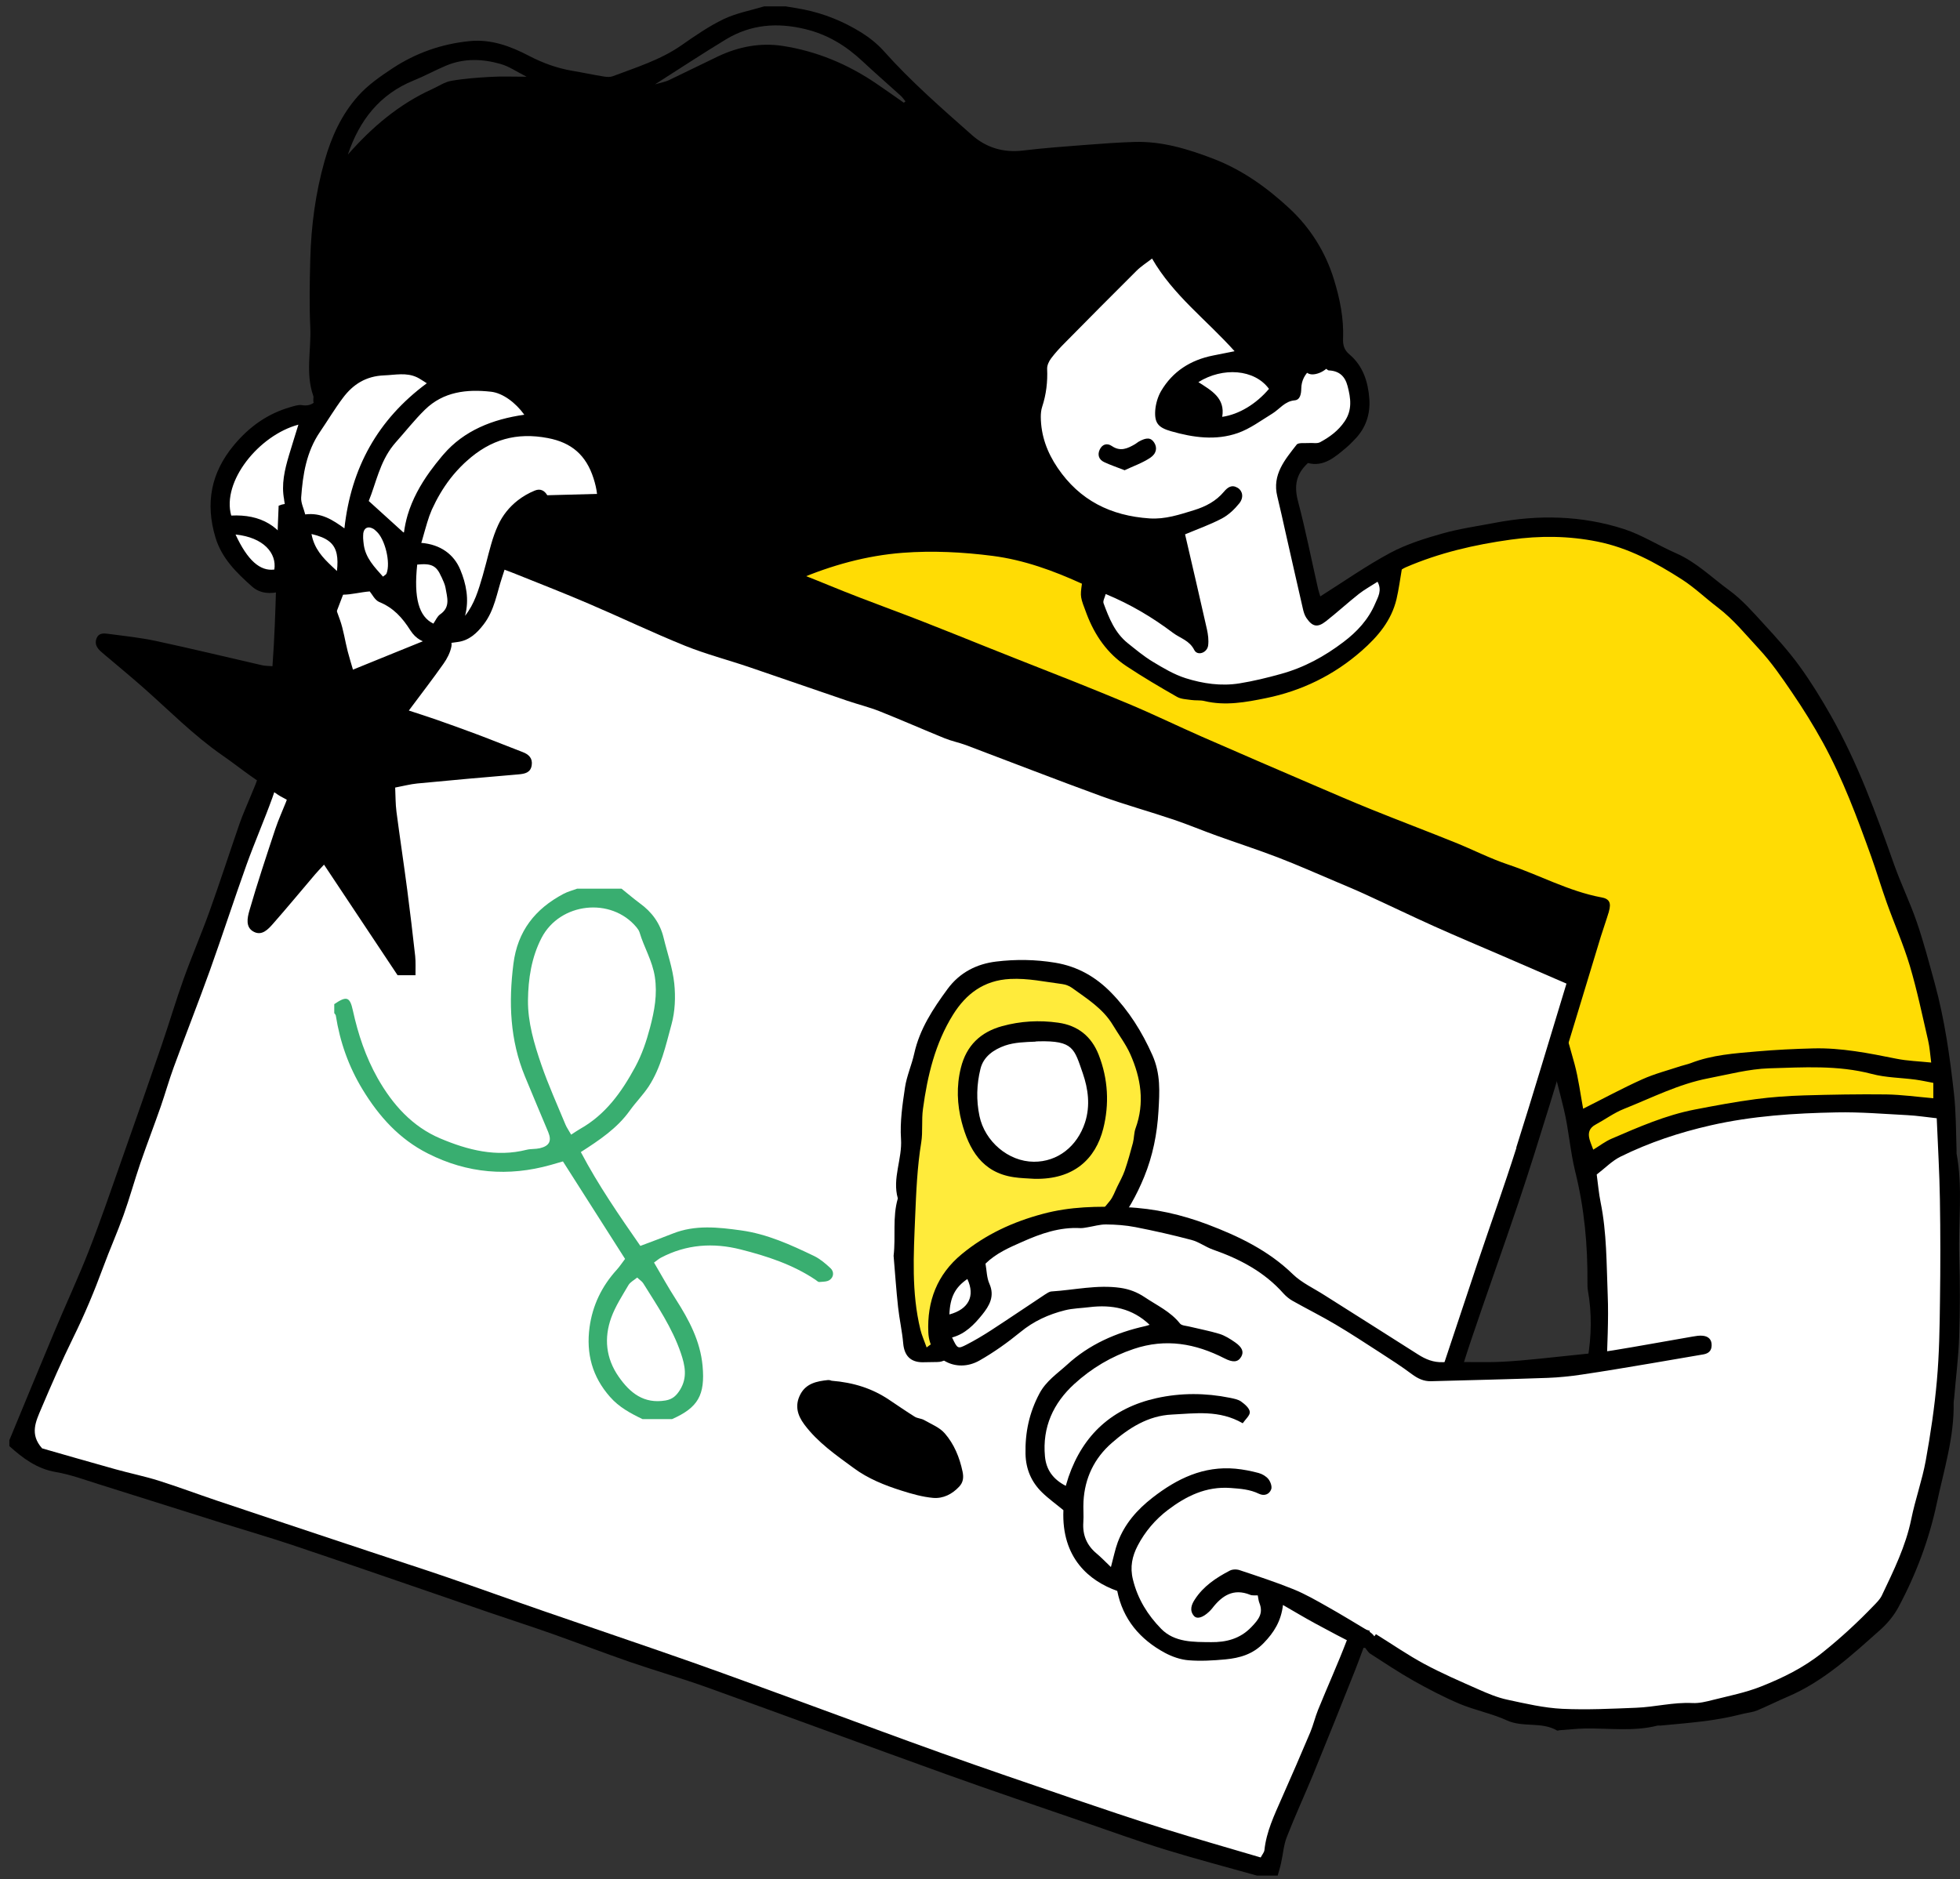
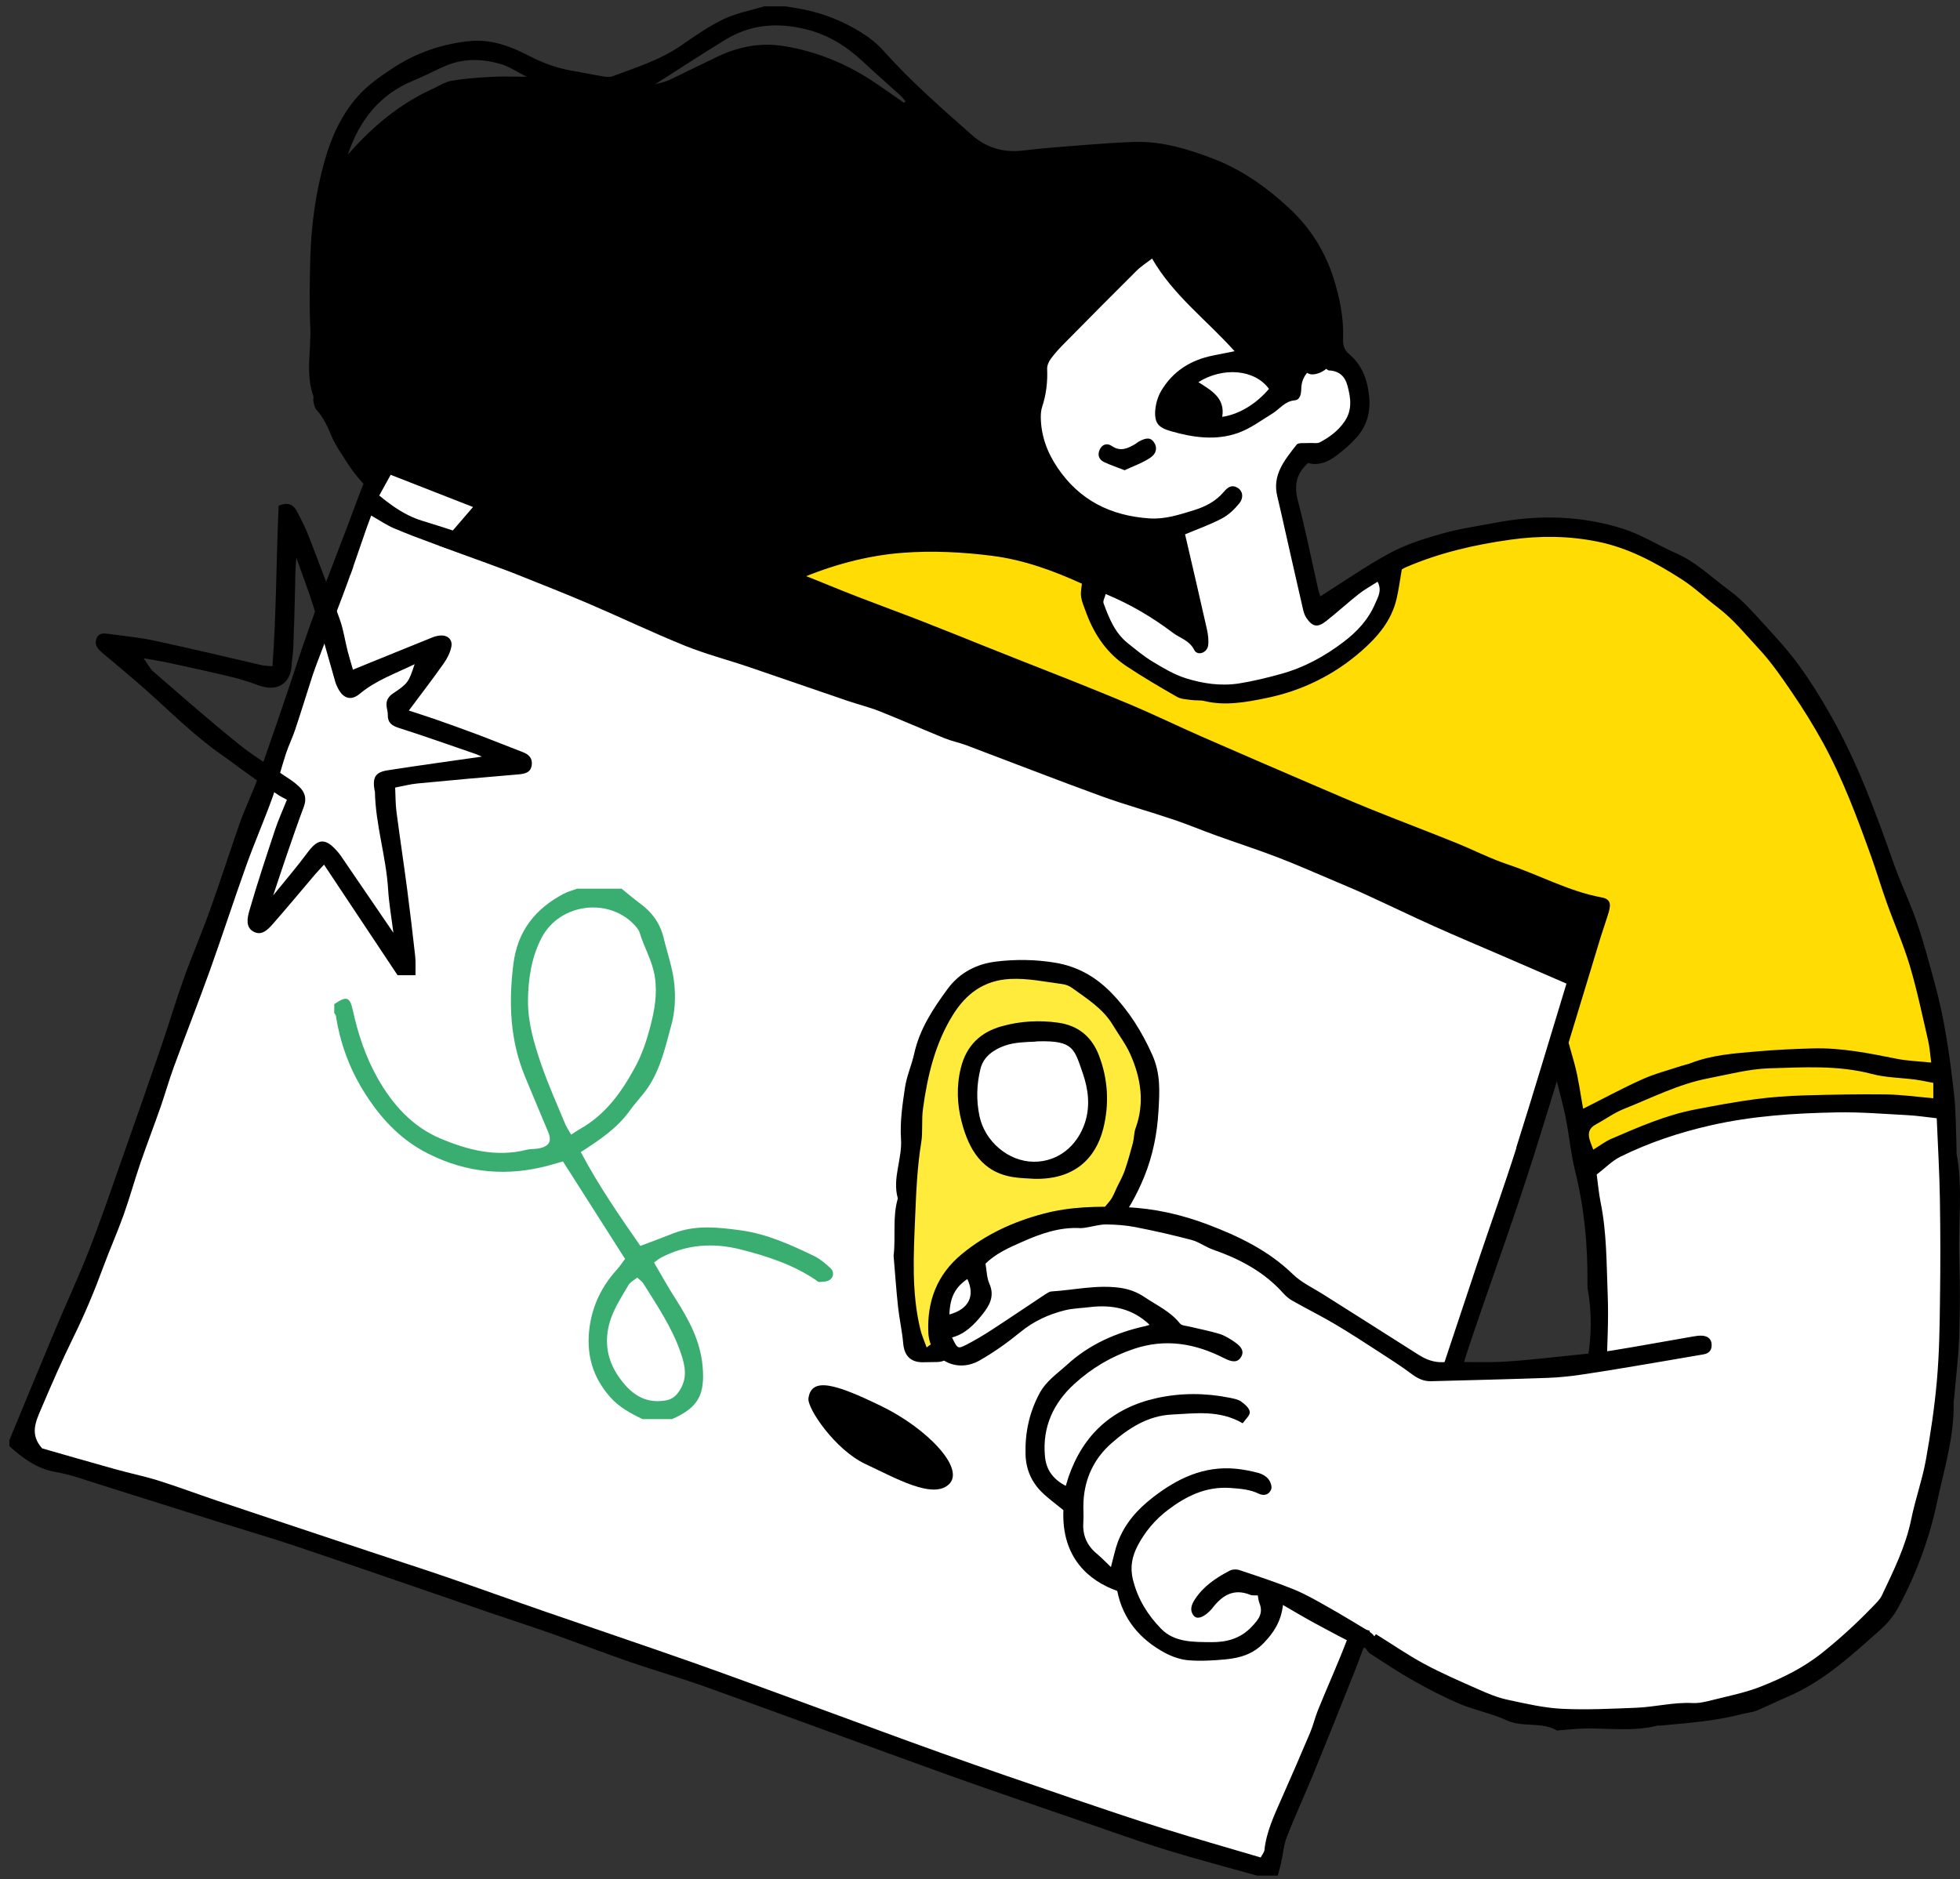
<svg xmlns="http://www.w3.org/2000/svg" width="195" height="187" viewBox="0 0 195 187" fill="none">
  <rect x="0" y="0" width="195" height="187" fill="#333333" stroke="none" />
  <g id="Group 2608538">
    <path id="Vector" d="M103.775 22.909C98.411 30.854 100.595 45.951 100.595 45.951L108.743 54.69C108.743 54.69 105.369 64.625 117.085 68.395C128.808 72.166 136.155 63.63 137.15 61.639C138.145 59.649 138.339 55.677 138.339 55.677L129.973 61.453C129.973 61.453 127.417 50.312 128.209 48.128L129.002 45.943C129.002 45.943 133.177 45.345 133.97 43.557C134.763 41.769 136.947 41.372 134.965 37.594C132.975 33.815 126.818 25.474 126.818 25.474L103.775 22.893V22.909Z" fill="white" />
    <path id="Vector_2" d="M131.786 159.183C131.786 159.183 141.123 167.331 149.068 170.106C157.013 172.889 172.111 171.295 175.485 169.313C178.859 167.323 186.407 163.552 188.398 158.787C190.388 154.021 193.56 148.261 194.158 136.141C194.757 124.021 193.365 110.315 193.365 110.315C193.365 110.315 183.632 107.532 174.093 110.113C164.554 112.694 158 115.873 158 115.873C158 115.873 157.75 120.25 158.793 128.39C159.845 136.529 158.996 136.141 158.996 136.141L144.497 143.689L131.786 159.183Z" fill="white" />
    <path id="Vector_3" d="M137.87 56.6C151.422 49.593 163.55 51.115 174.1 62.045C184.311 72.693 193.365 97.888 193.365 110.307C176.01 108.851 163.954 110.922 157.409 116.658L154.577 105.048L160.063 90.679L77.925 57.611C84.729 52.87 96.679 51.584 108.969 57.911C108.646 65.273 115.798 68.558 124.706 69.238C134.925 65.872 139.31 61.657 137.878 56.592L137.87 56.6Z" fill="#FFDC04" />
    <path id="Vector_4" d="M78.119 0.627C78.734 0.732 79.357 0.821 79.963 0.943C82.002 1.355 83.912 2.132 85.676 3.224C86.493 3.734 87.278 4.357 87.917 5.069C90.619 8.103 93.677 10.765 96.712 13.451C98.103 14.681 99.827 15.215 101.76 14.98C103.848 14.729 105.951 14.576 108.055 14.414C109.665 14.292 111.275 14.171 112.893 14.123C115.628 14.05 118.16 14.818 120.717 15.797C123.638 16.922 126.097 18.702 128.306 20.757C130.337 22.65 131.866 25.045 132.708 27.788C133.306 29.722 133.703 31.68 133.622 33.71C133.598 34.333 133.727 34.819 134.245 35.256C135.612 36.405 136.114 38.007 136.235 39.698C136.34 41.211 135.887 42.594 134.795 43.711C134.52 43.994 134.253 44.277 133.954 44.528C132.821 45.483 131.696 46.486 130.127 46.073C128.897 47.206 128.751 48.403 129.14 49.884C129.9 52.764 130.475 55.693 131.138 58.606C131.203 58.881 131.3 59.156 131.356 59.342C133.679 57.878 135.92 56.3 138.315 55.013C139.933 54.148 141.745 53.581 143.525 53.08C145.216 52.602 146.972 52.36 148.695 52.028C153.032 51.195 157.36 51.284 161.568 52.643C163.364 53.225 164.998 54.285 166.746 55.046C168.76 55.928 170.306 57.473 172.037 58.735C173.332 59.674 174.416 60.928 175.508 62.117C176.73 63.444 177.952 64.795 179.012 66.252C180.16 67.829 181.188 69.504 182.151 71.203C184.821 75.904 186.657 80.969 188.453 86.05C189.141 87.984 190.047 89.836 190.711 91.778C191.39 93.76 191.924 95.799 192.483 97.83C193.47 101.431 193.988 105.104 194.4 108.809C194.611 110.711 194.594 112.596 194.659 114.489C194.659 114.586 194.651 114.691 194.659 114.78C195.298 118.187 194.821 121.617 194.926 125.04C195.007 127.685 195.007 130.339 194.918 132.993C194.853 135.04 194.586 137.087 194.416 139.134C194.4 139.279 194.368 139.425 194.368 139.571C194.433 143.033 193.381 146.327 192.677 149.644C191.916 153.212 190.614 156.683 188.866 159.935C188.429 160.744 187.814 161.497 187.135 162.112C184.278 164.652 181.479 167.274 177.895 168.811C176.867 169.248 175.872 169.749 174.837 170.186C174.44 170.356 173.987 170.397 173.566 170.494C172.903 170.648 172.247 170.817 171.584 170.939C170.775 171.084 169.958 171.222 169.132 171.311C167.822 171.465 166.511 171.578 165.209 171.699C165.111 171.707 165.006 171.683 164.917 171.699C162.522 172.314 160.095 171.95 157.676 171.991C156.851 172.007 156.017 172.104 155.192 172.16C155.095 172.16 154.974 172.225 154.901 172.185C153.355 171.287 151.527 171.918 149.917 171.182C148.412 170.494 146.753 170.178 145.224 169.539C143.655 168.876 142.125 168.075 140.637 167.241C139.156 166.408 137.74 165.453 136.3 164.531C136.146 164.434 136.049 164.24 135.847 164.005C136.195 163.544 136.535 163.083 136.891 162.605C138.525 163.617 140.054 164.676 141.672 165.55C143.428 166.497 145.265 167.29 147.093 168.099C148.024 168.511 148.978 168.916 149.973 169.126C151.778 169.515 153.606 169.944 155.443 170.033C157.878 170.146 160.33 170.024 162.773 169.927C164.658 169.855 166.487 169.361 168.38 169.458C169.052 169.491 169.739 169.321 170.403 169.151C172.013 168.746 173.663 168.423 175.192 167.816C177.361 166.958 179.432 165.947 181.309 164.442C183.122 162.994 184.796 161.448 186.39 159.79C186.698 159.474 187.029 159.15 187.216 158.77C188.389 156.302 189.602 153.859 190.153 151.149C190.549 149.191 191.237 147.289 191.593 145.331C192.07 142.694 192.466 140.032 192.701 137.362C192.936 134.732 192.976 132.079 193.008 129.433C193.057 126.059 193.057 122.685 193 119.311C192.96 116.69 192.798 114.06 192.685 111.269C191.69 111.164 190.735 111.01 189.78 110.961C187.434 110.84 185.079 110.638 182.725 110.686C178.526 110.767 174.343 111.034 170.209 111.973C167.077 112.685 164.084 113.68 161.228 115.088C160.378 115.509 159.691 116.229 158.857 116.868C158.987 117.806 159.059 118.729 159.245 119.635C159.86 122.661 159.828 125.735 159.949 128.794C160.055 131.367 159.893 133.947 159.828 136.52C159.812 137.103 159.294 137.637 158.833 137.58C158.258 137.516 157.992 137.103 157.951 136.569C157.919 136.132 157.878 135.679 157.951 135.25C158.339 132.96 158.388 130.671 157.975 128.373C157.935 128.13 157.935 127.879 157.935 127.637C157.967 123.907 157.627 120.226 156.721 116.585C156.22 114.562 156.082 112.442 155.597 110.411C154.787 107.037 153.817 103.696 152.935 100.338C152.797 99.82 152.66 99.295 152.652 98.761C152.635 98.154 153.04 97.693 153.606 97.628C154.189 97.563 154.367 98.073 154.512 98.583C155.216 101.018 156.001 103.437 156.656 105.889C157.045 107.337 157.231 108.834 157.506 110.322C159.521 109.311 161.414 108.283 163.372 107.402C164.61 106.843 165.937 106.504 167.231 106.075C167.555 105.97 167.895 105.905 168.218 105.783C170.338 104.958 172.587 104.812 174.812 104.618C176.665 104.456 178.526 104.367 180.387 104.319C183.194 104.246 185.929 104.796 188.672 105.346C189.756 105.565 190.873 105.597 192.135 105.727C192.03 104.942 191.989 104.222 191.827 103.526C191.253 101.05 190.735 98.55 190.015 96.123C189.376 93.979 188.462 91.924 187.709 89.812C187.167 88.291 186.706 86.746 186.164 85.225C184.772 81.357 183.34 77.498 181.358 73.881C180.419 72.174 179.384 70.507 178.283 68.897C177.272 67.409 176.236 65.904 175.014 64.585C173.696 63.169 172.482 61.648 170.896 60.442C169.699 59.536 168.598 58.468 167.328 57.651C164.715 55.976 162.005 54.504 158.922 53.889C156.066 53.314 153.202 53.29 150.305 53.695C146.697 54.196 143.193 55.005 139.844 56.454C139.706 56.51 139.585 56.591 139.463 56.664C139.294 57.651 139.164 58.646 138.938 59.617C138.428 61.753 137.093 63.331 135.475 64.755C132.716 67.182 129.504 68.744 125.96 69.464C123.986 69.868 121.906 70.257 119.835 69.755C119.414 69.65 118.953 69.715 118.516 69.65C118.031 69.577 117.497 69.569 117.092 69.334C115.393 68.363 113.702 67.368 112.068 66.284C110.175 65.03 108.929 63.234 108.12 61.114C107.472 59.399 107.456 59.407 107.642 58.08C104.81 56.785 101.849 55.709 98.758 55.313C95.805 54.932 92.772 54.779 89.81 55.005C86.21 55.28 82.731 56.243 79.349 57.683C74.591 59.706 70.692 62.789 67.14 66.413C66.46 67.101 65.966 67.975 65.408 68.776C65.02 69.334 64.567 69.512 64.065 69.253C63.572 68.995 63.458 68.525 63.847 67.87C64.745 66.357 65.691 64.9 67.107 63.768C68.394 62.74 69.518 61.51 70.789 60.305C69.761 59.714 68.685 59.099 67.609 58.484C66.889 58.08 66.193 57.627 65.449 57.279C64.097 56.664 62.738 57.174 61.411 57.408C58.604 57.902 55.837 58.072 52.981 57.675C51.589 57.481 50.359 56.907 49.032 56.64C46.67 56.154 44.696 54.86 42.673 53.695C41.872 53.233 41.152 52.619 40.448 52.02C38.288 50.175 36.022 48.419 34.485 45.96C33.967 45.127 33.377 44.325 32.996 43.427C32.592 42.473 32.203 41.55 31.483 40.774C31.305 40.579 31.249 40.248 31.184 39.973C31.135 39.786 31.225 39.56 31.168 39.39C30.375 37.141 30.974 34.827 30.869 32.553C30.763 30.304 30.812 28.039 30.869 25.781C30.957 22.472 31.386 19.228 32.292 16.016C32.972 13.605 33.983 11.396 35.626 9.551C36.589 8.467 37.835 7.601 39.048 6.8C41.37 5.271 43.943 4.365 46.727 4.09C48.879 3.879 50.796 4.6 52.641 5.562C54.008 6.274 55.416 6.784 56.929 7.043C57.989 7.221 59.033 7.448 60.093 7.617C60.376 7.666 60.707 7.682 60.966 7.585C63.297 6.703 65.692 5.967 67.779 4.519C69.138 3.572 70.522 2.609 72.01 1.897C73.264 1.299 74.68 1.04 76.023 0.635H78.087L78.119 0.627ZM114.633 25.717C114.05 26.17 113.516 26.501 113.079 26.938C110.685 29.317 108.306 31.72 105.935 34.123C105.45 34.608 104.98 35.118 104.568 35.668C104.349 35.96 104.163 36.372 104.18 36.712C104.236 37.998 104.09 39.244 103.686 40.474C103.581 40.79 103.548 41.146 103.548 41.486C103.565 43.346 104.171 44.997 105.215 46.542C107.416 49.795 110.515 51.324 114.366 51.583C115.935 51.688 117.359 51.203 118.808 50.758C119.956 50.402 120.976 49.868 121.753 48.945C122.141 48.484 122.546 48.185 123.136 48.541C123.63 48.84 123.767 49.504 123.29 50.094C122.813 50.685 122.214 51.251 121.55 51.599C120.361 52.222 119.075 52.675 117.902 53.169C118.638 56.349 119.374 59.48 120.078 62.619C120.191 63.137 120.264 63.695 120.199 64.213C120.11 64.965 119.131 65.297 118.816 64.674C118.338 63.719 117.416 63.509 116.696 62.967C114.665 61.438 112.505 60.143 110.005 59.107C109.924 59.447 109.705 59.795 109.794 60.03C110.337 61.502 110.919 62.975 112.206 64.002C113.007 64.642 113.808 65.313 114.681 65.839C115.725 66.47 116.809 67.117 117.958 67.481C119.681 68.023 121.478 68.29 123.306 67.999C124.706 67.773 126.065 67.441 127.433 67.061C129.763 66.421 131.785 65.305 133.662 63.881C135.005 62.87 136.146 61.64 136.818 60.054C137.093 59.407 137.522 58.76 137.052 57.886C136.405 58.306 135.758 58.654 135.192 59.099C134.075 59.981 133.031 60.944 131.915 61.818C131.081 62.473 130.572 62.368 129.973 61.486C129.787 61.211 129.69 60.871 129.617 60.539C129.034 58.015 128.468 55.483 127.894 52.958C127.627 51.769 127.368 50.572 127.076 49.382C126.55 47.23 127.837 45.741 129.002 44.245C129.18 44.018 129.803 44.115 130.216 44.083C130.588 44.05 131.033 44.164 131.332 44.002C132.287 43.492 133.145 42.861 133.776 41.931C134.552 40.79 134.391 39.625 134.067 38.403C133.808 37.424 133.225 36.906 132.214 36.858C132.093 36.858 131.971 36.704 131.858 36.607C131.332 36.178 130.847 36.356 130.402 36.736C129.811 37.238 129.48 37.869 129.463 38.662C129.455 39.172 129.366 39.786 128.808 39.835C127.813 39.924 127.311 40.709 126.583 41.154C125.458 41.842 124.374 42.659 123.152 43.088C120.96 43.856 118.711 43.541 116.51 42.91C115.264 42.554 114.851 42.117 114.932 40.855C114.981 40.191 115.183 39.487 115.515 38.913C116.672 36.947 118.452 35.822 120.677 35.377C121.364 35.239 122.052 35.102 122.829 34.948C120.045 31.833 116.728 29.39 114.617 25.725L114.633 25.717ZM158.517 114.392C159.181 113.987 159.731 113.559 160.346 113.3C163.032 112.143 165.718 110.962 168.615 110.403C170.629 110.015 172.644 109.635 174.675 109.368C176.269 109.157 177.887 109.044 179.497 108.995C182.215 108.915 184.934 108.866 187.652 108.898C189.198 108.923 190.743 109.141 192.345 109.279V107.749C191.706 107.628 191.148 107.507 190.573 107.426C189.117 107.232 187.62 107.232 186.22 106.859C182.838 105.969 179.416 106.204 176.01 106.301C173.987 106.366 171.972 106.908 169.958 107.296C167.005 107.863 164.335 109.238 161.568 110.338C160.572 110.735 159.691 111.39 158.744 111.9C158.113 112.24 157.967 112.733 158.145 113.373C158.234 113.688 158.364 113.996 158.509 114.384L158.517 114.392ZM89.931 10.215C89.98 10.174 90.037 10.126 90.085 10.085C89.931 9.907 89.802 9.705 89.632 9.543C88.362 8.394 87.067 7.27 85.813 6.096C84.179 4.567 82.367 3.443 80.133 2.901C77.318 2.213 74.689 2.431 72.221 3.92C69.939 5.303 67.706 6.776 65.165 8.394C65.829 8.2 66.209 8.135 66.541 7.981C68.175 7.205 69.801 6.388 71.436 5.611C73.467 4.648 75.643 4.227 77.852 4.567C81.234 5.085 84.341 6.38 87.181 8.313C88.103 8.936 89.009 9.583 89.923 10.223L89.931 10.215ZM34.607 15.385C37.001 12.658 39.696 10.36 43.021 8.855C43.644 8.572 44.235 8.16 44.882 8.046C46.176 7.82 47.503 7.723 48.814 7.65C49.914 7.585 51.031 7.634 52.39 7.634C51.387 7.124 50.642 6.606 49.825 6.371C48.005 5.846 46.144 5.781 44.356 6.541C43.28 6.994 42.26 7.561 41.176 7.998C37.754 9.381 35.747 11.995 34.607 15.385ZM121.599 41.477C123.274 41.235 124.973 40.199 126.251 38.694C124.803 36.72 121.647 36.51 119.228 38.023C120.515 38.856 121.914 39.6 121.599 41.477Z" fill="black" />
    <path id="Vector_5" d="M157.41 93.63C157.41 93.63 150.257 116.875 144.497 136.139C138.736 155.404 128.801 177.856 128.008 180.639C127.215 183.422 128.008 186.4 125.225 185.801C122.441 185.202 49.147 159.578 41.193 156.997C33.24 154.417 3.255 145.678 2.454 144.287C1.661 142.895 3.45 138.728 4.04 137.134C4.631 135.541 16.16 110.516 20.723 94.625C25.295 78.735 37.609 46.752 37.609 46.752L157.393 93.63H157.41Z" fill="white" />
    <path id="Vector_6" d="M50.934 45.952C50.934 45.952 83.912 59.463 86.89 60.847C89.867 62.23 135.758 81.503 138.938 82.7C142.118 83.889 159.594 89.059 159.197 90.645C158.801 92.231 157.013 97.199 157.013 97.199C157.013 97.199 141.122 89.448 120.062 81.705C99.002 73.954 67.82 63.63 65.829 62.432C63.839 61.235 43.741 54.309 43.741 54.309L50.934 45.943V45.952Z" fill="black" />
    <path id="Vector_7" d="M42.018 51.834C41.516 51.681 41.039 51.486 40.569 51.252C40.408 51.81 40.286 52.376 40.206 52.975C40.812 53.226 41.419 53.453 42.034 53.679C42.204 53.096 42.349 52.53 42.519 51.988C42.358 51.939 42.188 51.883 42.018 51.834ZM34.647 56.284C34.647 56.527 34.809 56.899 34.857 57.223C34.955 56.956 35.052 56.681 35.149 56.414C34.841 56.228 34.647 56.155 34.647 56.284ZM159.294 89.287C156.042 88.672 153.145 87.062 150.046 86.026C148.234 85.419 146.527 84.537 144.755 83.825C141.988 82.709 139.205 81.657 136.438 80.54C134.536 79.772 132.651 78.955 130.766 78.146C127.028 76.536 123.29 74.934 119.568 73.299C117.101 72.215 114.681 71.034 112.198 69.998C108.549 68.469 104.859 67.021 101.17 65.573C97.027 63.946 92.925 62.231 88.75 60.678C86.639 59.885 84.535 59.092 82.456 58.234C75.53 55.386 68.434 53.048 61.314 50.766C60.659 50.556 60.06 50.354 59.454 50.143C58.523 49.828 57.593 49.504 56.662 49.205C56.436 49.132 56.209 49.067 55.983 48.994C54.259 48.468 52.487 48.064 50.764 47.53C49.243 47.061 47.73 46.575 46.209 46.09C45.473 45.855 44.728 45.621 43.992 45.378C42.989 45.054 41.977 44.73 40.966 44.415C40.303 44.205 39.688 44.172 39.138 44.318C38.361 44.512 37.713 45.046 37.26 45.904C36.71 46.939 36.184 47.999 35.78 49.108C35.044 51.122 34.275 53.129 33.506 55.127C33.352 55.54 33.199 55.953 33.037 56.357C32.899 56.721 32.762 57.077 32.624 57.441C32.487 57.789 32.357 58.137 32.228 58.477C31.281 60.985 30.367 63.501 29.534 66.05C28.272 69.909 26.92 73.736 25.593 77.579C25.391 78.178 25.116 78.76 24.881 79.351C24.534 80.209 24.145 81.058 23.838 81.94C22.834 84.845 21.888 87.774 20.852 90.662C20.043 92.911 19.088 95.12 18.279 97.378C17.486 99.578 16.831 101.827 16.07 104.036C14.8 107.742 13.506 111.439 12.203 115.129C11.119 118.211 10.067 121.31 8.878 124.352C7.794 127.136 6.523 129.838 5.374 132.597C3.878 136.157 2.413 139.733 0.933 143.301V143.892C2.276 145.105 3.675 146.149 5.552 146.473C6.993 146.715 8.384 147.233 9.784 147.67C13.943 148.973 18.085 150.291 22.236 151.594C24.526 152.314 26.831 152.978 29.097 153.738C33.919 155.356 38.725 157.023 43.539 158.674C45.246 159.256 46.953 159.863 48.669 160.445C50.756 161.157 52.851 161.837 54.923 162.565C57.504 163.48 60.052 164.467 62.633 165.357C65.214 166.247 67.844 166.999 70.409 167.921C78.321 170.769 86.21 173.69 94.123 176.538C98.637 178.164 103.176 179.693 107.715 181.255C110.442 182.194 113.152 183.181 115.903 184.03C118.929 184.961 122.004 185.77 125.054 186.627H127.117C127.23 186.207 127.368 185.786 127.457 185.357C127.651 184.499 127.708 183.593 128.023 182.792C128.84 180.697 129.779 178.658 130.637 176.587C132.061 173.099 133.468 169.604 134.852 166.109C135.831 163.601 136.656 161.028 137.732 158.568C139.973 153.439 141.47 148.058 143.323 142.791C144.415 139.701 145.289 136.537 146.333 133.43C147.878 128.835 149.521 124.279 151.066 119.692C152.158 116.456 153.169 113.187 154.181 109.918C155.888 104.352 157.563 98.777 159.262 93.203C159.521 92.361 159.828 91.536 160.071 90.686C160.314 89.829 160.12 89.432 159.31 89.287H159.294ZM150.872 114.198C149.658 118.025 148.299 121.804 147.021 125.606C145.556 129.967 144.124 134.344 142.659 138.705C141.235 142.929 139.828 147.152 138.339 151.359C136.939 155.332 135.491 159.28 133.994 163.221C133.104 165.551 132.069 167.832 131.13 170.146C130.839 170.866 130.661 171.643 130.361 172.363C129.431 174.572 128.476 176.765 127.505 178.957C126.777 180.616 125.993 182.25 125.798 184.087C125.774 184.313 125.588 184.516 125.426 184.823C122.166 183.86 118.929 182.938 115.709 181.935C112.724 180.996 109.754 179.993 106.785 178.982C102.432 177.493 98.087 176.012 93.751 174.467C89.462 172.938 85.207 171.344 80.927 169.782C76.881 168.31 72.844 166.805 68.782 165.373C63.928 163.666 59.057 162.031 54.203 160.348C50.926 159.216 47.665 158.034 44.388 156.91C41.888 156.052 39.364 155.251 36.856 154.41C31.759 152.719 26.661 151.02 21.564 149.312C19.622 148.657 17.705 147.937 15.755 147.322C14.355 146.885 12.915 146.594 11.499 146.198C8.999 145.502 6.515 144.782 4.193 144.118C2.923 142.71 3.578 141.408 4.096 140.178C5.107 137.799 6.143 135.421 7.284 133.098C8.409 130.817 9.388 128.479 10.27 126.084C10.909 124.344 11.669 122.645 12.292 120.906C12.899 119.215 13.376 117.467 13.959 115.76C14.614 113.859 15.334 111.99 15.998 110.088C16.443 108.802 16.815 107.475 17.284 106.196C18.457 102.993 19.711 99.813 20.868 96.601C22.122 93.097 23.271 89.554 24.525 86.05C25.334 83.809 26.289 81.617 27.098 79.376C27.608 77.951 27.964 76.471 28.433 75.031C28.708 74.197 29.105 73.396 29.38 72.563C29.979 70.767 30.529 68.963 31.111 67.166C31.281 66.648 31.476 66.155 31.662 65.645C32.479 63.493 33.312 61.333 34.129 59.181C34.275 58.776 34.429 58.38 34.574 57.975L34.655 57.749C34.72 57.579 34.785 57.401 34.841 57.223C34.938 56.956 35.035 56.681 35.133 56.414C35.464 55.459 35.788 54.504 36.12 53.558C36.2 53.331 36.273 53.105 36.354 52.878C36.395 52.765 36.435 52.651 36.475 52.53C36.621 52.15 36.767 51.753 36.929 51.3C37.786 51.786 38.474 52.263 39.227 52.579C39.51 52.7 39.793 52.813 40.076 52.926C40.116 52.943 40.149 52.959 40.189 52.975C40.796 53.226 41.403 53.453 42.018 53.679C42.584 53.889 43.158 54.1 43.725 54.318C45.27 54.893 46.816 55.443 48.361 56.009C48.426 56.033 48.491 56.058 48.555 56.082C48.798 56.171 49.041 56.26 49.283 56.349C49.583 56.462 49.882 56.575 50.181 56.681C50.602 56.834 51.015 56.996 51.419 57.158C53.814 58.121 56.225 59.059 58.596 60.079C61.792 61.446 64.931 62.951 68.151 64.254C70.239 65.095 72.431 65.662 74.567 66.39C77.812 67.49 81.04 68.623 84.284 69.723C85.352 70.087 86.453 70.354 87.496 70.767C89.673 71.632 91.817 72.579 93.985 73.461C94.665 73.736 95.393 73.882 96.081 74.132C100.571 75.823 105.045 77.571 109.552 79.214C111.931 80.079 114.39 80.751 116.801 81.568C118.233 82.053 119.633 82.644 121.057 83.154C123.08 83.882 125.127 84.546 127.133 85.314C129.091 86.067 131.017 86.924 132.95 87.741C133.897 88.146 134.844 88.534 135.774 88.963C138.088 90.023 140.378 91.131 142.7 92.175C144.933 93.178 147.19 94.125 149.44 95.096C151.543 96.01 153.647 96.916 155.848 97.871C154.173 103.357 152.563 108.794 150.847 114.206L150.872 114.198ZM156.414 95.873C155.888 95.703 155.467 95.606 155.079 95.444C153.275 94.691 151.462 93.939 149.682 93.138C148.072 92.426 146.511 91.617 144.909 90.897C141.786 89.497 138.647 88.13 135.507 86.746C133.501 85.864 131.518 84.934 129.488 84.117C127.141 83.186 124.747 82.369 122.376 81.495C121.178 81.058 120.005 80.573 118.8 80.16C117.877 79.845 116.923 79.61 115.992 79.311C113.338 78.445 110.668 77.636 108.055 76.657C103.427 74.933 98.848 73.065 94.228 71.325C89.648 69.602 85.037 67.951 80.433 66.293C77.399 65.2 74.381 64.084 71.299 63.153C68.895 62.433 66.63 61.446 64.341 60.435C60.408 58.703 56.339 57.247 52.382 55.564C51.848 55.338 51.306 55.111 50.772 54.901C50.481 54.779 50.19 54.658 49.89 54.545C49.559 54.407 49.219 54.278 48.887 54.156C46.791 53.355 44.68 52.635 42.528 51.98C42.366 51.931 42.196 51.875 42.026 51.826C41.524 51.672 41.047 51.478 40.578 51.244C39.599 50.75 38.676 50.087 37.73 49.31C38.369 48.161 38.927 47.133 39.574 45.96C40.642 46.276 41.718 46.551 42.762 46.899C43.474 47.142 44.154 47.384 44.825 47.627C45.756 47.967 46.678 48.307 47.617 48.598C48.919 49.011 50.238 49.391 51.549 49.771C51.994 49.901 52.447 50.03 52.892 50.159C53.24 50.257 53.588 50.362 53.936 50.467C53.992 50.483 54.041 50.499 54.097 50.516C56.711 51.292 59.348 52.036 61.937 52.886C66.12 54.261 70.295 55.677 74.438 57.15C77.108 58.096 79.745 59.124 82.383 60.176C85.562 61.438 88.702 62.797 91.882 64.043C94.382 65.022 96.93 65.872 99.438 66.819C101.226 67.49 102.998 68.194 104.754 68.93C107.999 70.306 111.235 71.697 114.463 73.113C117.198 74.311 119.908 75.565 122.643 76.754C125.329 77.927 128.047 79.044 130.742 80.201C132.635 81.01 134.504 81.867 136.405 82.644C138.938 83.688 141.494 84.675 144.043 85.694C147.409 87.037 150.759 88.405 154.132 89.724C155.354 90.201 156.616 90.581 157.935 91.042C157.441 92.588 156.948 94.149 156.406 95.848L156.414 95.873Z" fill="black" />
-     <path id="Vector_8" d="M59.873 49.132L54.461 49.278C54.461 49.278 49.744 50.516 48.749 59.456C48.328 63.267 45.189 64.125 43.012 63.421C40.836 62.717 39.015 59.456 39.015 59.456C39.015 59.456 34.646 55.678 34.646 56.276C34.646 56.875 35.641 58.267 33.457 57.668C31.272 57.069 29.282 56.479 29.282 56.479C29.282 56.479 28.683 60.055 26.102 58.267C23.521 56.479 19.743 52.11 22.13 47.741C24.517 43.372 29.476 41.584 29.476 41.584H31.467C31.467 41.584 33.853 36.219 38.619 36.422C43.384 36.624 43.587 38.808 43.587 38.808C43.587 38.808 48.951 36.422 51.135 38.606C53.32 40.791 52.923 41.389 52.923 41.389C52.923 41.389 57.891 42.182 59.283 45.362C60.675 48.542 59.882 49.132 59.882 49.132H59.873Z" fill="white" />
-     <path id="Vector_9" d="M60.894 46.736C59.931 44.18 58.224 42.278 55.368 41.761C54.688 41.639 54.47 41.243 54.163 40.684C53.273 39.058 52.011 37.828 50.117 37.343C48.184 36.849 46.266 36.841 44.364 37.311C43.078 36.04 43.078 36.056 41.088 35.514C40.667 35.401 40.271 35.199 39.866 35.037H38.685C38.515 35.11 38.353 35.239 38.167 35.264C35.392 35.612 33.361 37.116 31.848 39.374C31.395 40.045 30.918 40.458 30.044 40.312C29.68 40.256 29.267 40.401 28.895 40.507C26.613 41.162 24.793 42.464 23.272 44.293C20.982 47.044 20.416 50.078 21.435 53.476C22.058 55.556 23.539 56.996 25.076 58.363C25.869 59.067 26.921 59.14 28.005 58.832C29.154 58.509 29.906 57.716 30.456 56.923C31.071 57.416 31.63 58.031 32.22 58.484C32.552 58.735 32.892 58.945 33.256 59.059C33.531 59.148 33.822 59.18 34.13 59.172C34.947 59.172 35.853 58.921 36.783 58.848C37.018 59.123 37.293 59.714 37.73 59.9C39.138 60.475 40.02 61.446 40.829 62.724C41.937 64.463 43.823 64.115 45.53 63.881C46.654 63.735 47.439 63.023 48.127 62.117C49.211 60.701 49.429 58.994 49.972 57.384C50.053 57.157 50.125 56.923 50.198 56.688C50.376 56.097 50.554 55.499 50.748 54.908C51.331 53.152 52.124 51.518 54.033 50.555C54.486 50.126 54.713 49.73 54.446 49.277C54.179 48.816 53.758 48.581 53.2 48.816C52.585 49.067 52.019 49.398 51.517 49.787C50.675 50.442 50.004 51.275 49.559 52.246C49.276 52.861 49.049 53.508 48.863 54.164C48.685 54.771 48.531 55.394 48.37 56.009C48.256 56.437 48.143 56.858 48.022 57.287C47.609 58.695 47.205 60.102 46.266 61.276C46.703 59.666 46.379 58.08 45.788 56.672C45.149 55.143 43.806 54.172 41.913 54.018C41.945 53.905 41.986 53.792 42.018 53.678C42.188 53.096 42.334 52.529 42.504 51.987C42.633 51.55 42.787 51.122 42.965 50.709C43.467 49.609 44.065 48.581 44.793 47.635C45.214 47.092 45.675 46.583 46.185 46.097C46.266 46.025 46.355 45.944 46.444 45.863C48.815 43.719 51.404 42.998 54.502 43.589C56.865 44.034 58.313 45.288 59.05 47.594C59.219 48.12 59.341 48.63 59.397 49.139C59.438 49.471 59.446 49.811 59.422 50.151C59.406 50.434 59.357 50.717 59.292 51.017C59.163 51.542 59.373 51.995 59.964 52.149C60.514 52.295 60.934 51.979 61.137 51.34C61.202 51.154 61.25 50.96 61.291 50.774C61.59 49.39 61.355 48.015 60.87 46.736H60.894ZM37.115 52.602C37.237 52.667 37.342 52.772 37.455 52.877C38.304 53.63 38.879 55.976 38.458 57.06C38.418 57.174 38.256 57.246 38.102 57.376C37.253 56.421 36.379 55.531 36.193 54.212C36.169 53.994 36.136 53.776 36.128 53.549C36.128 53.387 36.128 53.217 36.144 53.055C36.185 52.78 36.306 52.602 36.484 52.521C36.654 52.449 36.873 52.473 37.107 52.602H37.115ZM33.523 56.818C33.361 56.664 33.191 56.51 33.029 56.356C32.107 55.483 31.265 54.609 30.99 53.136C32.52 53.492 33.272 54.042 33.499 55.127C33.596 55.588 33.596 56.146 33.523 56.818ZM28.264 49.73C28.434 50.636 28.418 51.575 28.571 52.481C28.668 53.047 28.919 53.581 29.073 54.139C29.154 54.439 29.17 54.763 29.21 55.078C28.005 52.327 25.926 51.154 23.005 51.3C22.05 47.918 25.74 43.314 29.688 42.254C29.356 43.338 29.041 44.325 28.749 45.304C28.32 46.753 27.973 48.193 28.272 49.73H28.264ZM27.293 56.672C25.877 56.858 24.623 55.758 23.434 53.185C26.249 53.476 27.544 55.062 27.293 56.672ZM34.275 52.578C33.102 51.736 31.969 50.984 30.367 51.186C30.222 50.604 29.93 50.046 29.963 49.504C30.125 47.206 30.489 44.94 31.84 42.966C32.609 41.842 33.304 40.668 34.122 39.584C35.125 38.241 36.411 37.424 38.208 37.351C39.332 37.311 40.432 37.035 41.508 37.553C41.808 37.699 42.075 37.901 42.463 38.136C37.577 41.752 34.931 46.55 34.267 52.57L34.275 52.578ZM43.912 57.384C44.065 57.748 44.259 58.104 44.324 58.484C44.478 59.423 44.85 60.402 43.79 61.13C43.499 61.332 43.337 61.737 43.118 62.052C41.67 61.357 41.153 59.504 41.508 56.178C42.932 56.033 43.426 56.284 43.904 57.384H43.912ZM44.13 45.207C44.081 45.264 44.025 45.329 43.976 45.385C43.556 45.887 43.151 46.397 42.771 46.922C41.816 48.249 41.023 49.681 40.554 51.251C40.392 51.809 40.271 52.376 40.19 52.974C40.149 52.991 40.109 52.958 40.076 52.926C38.936 51.882 37.884 50.935 36.686 49.851C37.398 48.12 37.77 46.016 39.114 44.325C39.186 44.228 39.267 44.131 39.356 44.034C40.335 42.942 41.233 41.785 42.277 40.765C44.114 38.969 46.436 38.71 48.847 38.977C50.012 39.107 51.282 40.045 52.164 41.267C49.009 41.712 46.161 42.845 44.13 45.207Z" fill="black" />
    <path id="Vector_10" d="M111.898 46.793C111.097 46.478 110.45 46.267 109.843 45.976C109.325 45.733 109.171 45.256 109.406 44.746C109.657 44.204 110.134 44.051 110.619 44.382C111.469 44.965 112.189 44.625 112.925 44.196C113.055 44.123 113.16 44.018 113.289 43.946C114.066 43.509 114.503 43.533 114.827 44.034C115.142 44.52 115.086 45.119 114.43 45.556C113.637 46.081 112.715 46.397 111.898 46.785V46.793Z" fill="black" />
    <path id="Vector_11" d="M132.554 33.783C132.878 33.945 133.339 34.034 133.42 34.261C133.525 34.56 133.477 35.094 133.274 35.304C132.562 36.024 132.02 36.971 130.912 37.214C130.426 37.319 130.014 37.222 129.779 36.777C129.536 36.324 129.698 35.919 130.071 35.604C130.588 35.159 131.09 34.697 131.632 34.285C131.891 34.091 132.206 33.977 132.562 33.791L132.554 33.783Z" fill="black" />
    <path id="Vector_12" d="M106.162 96.803C108.913 98.057 115.297 103.356 114.706 108.72C114.107 114.085 112.918 118.454 110.927 120.841C108.937 123.227 94.333 135.582 92.197 134.069C90.061 132.556 90.263 120.84 90.466 114.683C90.668 108.526 93.734 99.125 96.429 97.401C99.123 95.678 103.977 95.816 106.162 96.803Z" fill="#FFEB3B" />
    <path id="Vector_13" d="M88.904 124.958C89.131 123.049 88.775 121.123 89.325 119.246C88.751 117.239 89.778 115.33 89.641 113.324C89.527 111.633 89.786 109.901 90.037 108.21C90.207 107.061 90.709 105.961 90.959 104.82C91.501 102.385 92.82 100.386 94.269 98.412C95.498 96.737 97.214 95.904 99.115 95.677C101.041 95.443 103.007 95.467 104.973 95.791C107.222 96.163 109.034 97.215 110.563 98.784C112.311 100.58 113.614 102.66 114.649 104.982C115.483 106.859 115.369 108.639 115.256 110.556C115.127 112.83 114.682 115.023 113.84 117.086C113.088 118.93 112.117 120.686 110.814 122.264C108.128 125.516 104.868 128.041 101.299 130.241C99.762 131.188 98.241 132.143 96.647 132.984C95.903 133.381 95.296 134.085 94.722 134.732C94.301 135.209 93.88 135.525 93.233 135.525C92.739 135.525 92.254 135.549 91.76 135.549C90.563 135.533 89.964 134.869 89.859 133.664C89.754 132.458 89.479 131.261 89.349 130.055C89.163 128.356 89.05 126.657 88.904 124.95V124.958ZM92.197 134.068C92.586 133.761 92.772 133.696 92.804 133.583C93.136 132.402 94.147 132.021 95.102 131.512C96.874 130.573 98.63 129.618 100.345 128.583C102.529 127.264 104.552 125.719 106.437 123.987C107.918 122.628 109.131 121.042 110.41 119.505C110.741 119.1 110.919 118.558 111.154 118.081C111.413 117.555 111.696 117.045 111.89 116.503C112.206 115.589 112.465 114.65 112.716 113.712C112.837 113.243 112.813 112.725 112.974 112.28C113.905 109.731 113.509 107.263 112.449 104.885C111.996 103.873 111.3 102.967 110.725 102.004C109.738 100.354 108.144 99.375 106.647 98.291C106.38 98.097 106.024 97.967 105.693 97.919C103.969 97.7 102.287 97.32 100.507 97.409C97.869 97.538 96.105 98.906 94.819 100.961C93.039 103.817 92.27 107.037 91.825 110.346C91.671 111.463 91.825 112.611 91.655 113.663C91.251 116.131 91.153 118.607 91.048 121.083C90.895 124.837 90.668 128.607 91.574 132.313C91.704 132.855 91.938 133.364 92.189 134.068H92.197Z" fill="black" />
    <path id="Vector_14" d="M105.564 102.967C107.586 103.979 110.928 108.332 108.541 112.498C106.154 116.673 102.78 117.66 99.406 115.678C96.032 113.696 95.434 106.139 97.02 104.359C98.606 102.571 103.97 102.174 105.564 102.967Z" fill="white" />
    <path id="Vector_15" d="M102.909 117.296C102.221 117.248 101.534 117.239 100.862 117.134C97.699 116.673 96.388 114.351 95.676 111.641C95.223 109.901 95.142 108.081 95.595 106.26C96.145 104.027 97.561 102.692 99.705 102.102C101.534 101.6 103.411 101.495 105.288 101.762C107.238 102.037 108.589 103.121 109.309 104.958C110.247 107.353 110.377 109.877 109.762 112.304C109.001 115.306 106.849 117.385 102.917 117.296H102.909ZM103.022 103.647C101.995 103.687 100.943 103.712 99.996 104.035C98.888 104.424 97.844 105.119 97.545 106.357C97.165 107.895 97.116 109.464 97.448 111.05C97.974 113.566 100.312 115.581 102.852 115.597C105.223 115.613 107.173 114.068 107.95 111.689C108.492 110.014 108.257 108.34 107.731 106.81C106.874 104.335 106.793 103.534 103.322 103.615C103.225 103.615 103.127 103.623 103.03 103.631L103.022 103.647Z" fill="black" />
-     <path id="Vector_16" d="M167.74 133.956C167.74 133.956 154.035 136.343 149.269 136.14C144.504 135.938 141.324 135.744 141.324 135.744C141.324 135.744 129.6 129.385 128.411 127.993C127.222 126.601 122.254 123.624 117.885 121.634C113.516 119.643 103.977 120.242 98.612 124.02C93.248 127.791 91.46 130.776 93.645 133.754C95.829 136.731 99.001 134.692 101.493 132.532C103.985 130.372 107.949 128.584 111.129 129.385C114.309 130.178 115.894 132.168 115.894 132.168C115.894 132.168 103.774 134.352 102.981 141.505C102.188 148.657 106.161 148.455 106.161 148.455C106.161 148.455 105.49 153.811 108.152 155.405C112.124 157.792 111.525 156.99 111.525 156.99C111.525 156.99 112.521 163.544 117.683 164.143C122.844 164.741 125.434 163.746 125.628 161.958C125.83 160.17 126.024 157.986 126.024 157.986C126.024 157.986 132.383 160.963 135.976 162.185C138.816 163.148 141.914 155.995 141.914 155.995L167.74 133.948V133.956Z" fill="white" />
+     <path id="Vector_16" d="M167.74 133.956C167.74 133.956 154.035 136.343 149.269 136.14C144.504 135.938 141.324 135.744 141.324 135.744C141.324 135.744 129.6 129.385 128.411 127.993C127.222 126.601 122.254 123.624 117.885 121.634C113.516 119.643 103.977 120.242 98.612 124.02C93.248 127.791 91.46 130.776 93.645 133.754C95.829 136.731 99.001 134.692 101.493 132.532C103.985 130.372 107.949 128.584 111.129 129.385C114.309 130.178 115.894 132.168 115.894 132.168C115.894 132.168 103.774 134.352 102.981 141.505C106.161 148.455 105.49 153.811 108.152 155.405C112.124 157.792 111.525 156.99 111.525 156.99C111.525 156.99 112.521 163.544 117.683 164.143C122.844 164.741 125.434 163.746 125.628 161.958C125.83 160.17 126.024 157.986 126.024 157.986C126.024 157.986 132.383 160.963 135.976 162.185C138.816 163.148 141.914 155.995 141.914 155.995L167.74 133.948V133.956Z" fill="white" />
    <path id="Vector_17" d="M110.523 155.938C110.79 154.951 110.936 154.183 111.203 153.463C111.89 151.626 113.128 150.218 114.666 149.021C117.101 147.128 119.738 145.849 122.918 146.14C123.695 146.213 124.472 146.367 125.224 146.569C125.58 146.666 125.968 146.893 126.195 147.176C126.405 147.443 126.575 147.92 126.47 148.196C126.284 148.689 125.79 148.891 125.248 148.632C124.35 148.196 123.42 148.131 122.425 148.058C119.989 147.88 118.015 148.867 116.195 150.243C114.949 151.189 113.913 152.403 113.185 153.803C112.651 154.838 112.4 155.906 112.716 157.176C113.193 159.118 114.188 160.704 115.523 162.071C116.866 163.447 118.776 163.382 120.507 163.398C121.947 163.414 123.363 163.091 124.504 161.893C125.224 161.141 125.709 160.534 125.297 159.498C125.208 159.28 125.192 159.029 125.135 158.746C124.852 158.73 124.593 158.778 124.383 158.689C122.708 158.01 121.567 158.778 120.596 160.041C120.507 160.154 120.402 160.259 120.297 160.364C119.666 160.963 119.083 161.141 118.776 160.777C118.323 160.235 118.541 159.652 118.873 159.151C119.722 157.832 120.993 156.99 122.344 156.286C122.611 156.141 123.04 156.133 123.339 156.238C125.135 156.837 126.939 157.427 128.695 158.139C129.868 158.617 130.977 159.256 132.077 159.879C133.404 160.623 134.69 161.416 135.993 162.193C136.802 162.678 137.004 163.075 136.713 163.552C136.422 164.013 135.847 164.134 135.135 163.778C133.687 163.058 132.255 162.306 130.831 161.529C129.803 160.971 128.808 160.372 127.643 159.701C127.457 161.311 126.745 162.435 125.726 163.487C124.642 164.612 123.339 164.976 121.923 165.113C120.701 165.227 119.463 165.3 118.25 165.202C117.449 165.138 116.615 164.846 115.904 164.466C113.412 163.123 111.712 161.117 111.154 158.301C108.387 157.322 105.596 155.04 105.798 150.267C105.086 149.676 104.325 149.134 103.67 148.495C102.618 147.467 102.068 146.205 102.028 144.684C101.979 142.54 102.4 140.558 103.419 138.648C104.075 137.419 105.183 136.682 106.146 135.809C108.355 133.778 111.033 132.596 113.953 131.949C114.083 131.925 114.204 131.876 114.374 131.82C112.651 130.177 110.62 129.797 108.403 130.064C107.578 130.169 106.737 130.177 105.936 130.38C104.325 130.784 102.845 131.456 101.526 132.54C100.248 133.584 98.88 134.563 97.44 135.38C95.118 136.69 92.472 135.242 92.359 132.58C92.222 129.498 93.217 126.828 95.676 124.797C98.063 122.823 100.782 121.577 103.751 120.784C106.478 120.048 109.22 120.015 112.02 120.12C114.86 120.234 117.586 120.865 120.167 121.844C123.218 123.001 126.195 124.425 128.614 126.779C129.504 127.645 130.718 128.195 131.786 128.883C134.884 130.849 137.991 132.799 141.082 134.773C141.843 135.258 142.603 135.574 143.55 135.541C145.556 135.477 147.571 135.598 149.569 135.493C151.908 135.364 154.246 135.072 156.576 134.838C157.879 134.708 159.181 134.579 160.468 134.368C163.113 133.94 165.751 133.446 168.397 132.993C168.728 132.936 169.084 132.872 169.416 132.912C169.974 132.969 170.314 133.292 170.29 133.891C170.274 134.409 169.983 134.676 169.473 134.765C167.741 135.056 166.01 135.363 164.278 135.655C161.964 136.043 159.651 136.44 157.337 136.779C156.228 136.941 155.095 137.063 153.979 137.103C150.103 137.241 146.228 137.33 142.36 137.435C141.64 137.451 141.058 137.168 140.475 136.739C139.464 135.978 138.388 135.291 137.328 134.603C135.847 133.648 134.375 132.677 132.854 131.779C131.462 130.954 130.014 130.234 128.606 129.441C128.274 129.255 127.959 128.996 127.7 128.713C125.79 126.553 123.347 125.274 120.669 124.336C119.933 124.077 119.277 123.567 118.525 123.373C116.688 122.887 114.827 122.467 112.966 122.103C112.012 121.917 111.025 121.844 110.046 121.836C109.431 121.828 108.808 122.022 108.193 122.119C107.958 122.159 107.715 122.208 107.481 122.2C105.426 122.086 103.557 122.742 101.72 123.559C100.418 124.133 99.115 124.692 98.047 125.735C98.168 126.415 98.168 127.135 98.435 127.734C98.994 128.988 98.419 129.943 97.723 130.808C96.93 131.795 96.024 132.734 94.722 133.082C95.256 134.206 95.28 134.247 96.162 133.794C96.987 133.373 97.796 132.888 98.573 132.386C100.377 131.213 102.165 129.999 103.961 128.81C104.164 128.681 104.39 128.519 104.617 128.503C106.898 128.357 109.164 127.815 111.47 128.146C112.352 128.276 113.128 128.567 113.889 129.077C115.103 129.894 116.454 130.501 117.4 131.698C117.57 131.909 118.015 131.917 118.331 131.998C119.326 132.24 120.345 132.427 121.324 132.726C121.874 132.896 122.392 133.228 122.87 133.559C123.606 134.069 123.768 134.522 123.485 135.007C123.153 135.574 122.635 135.574 121.826 135.161C118.946 133.689 115.992 133.147 112.797 134.223C110.555 134.975 108.605 136.14 106.89 137.702C104.795 139.611 103.694 141.998 103.961 144.903C104.083 146.238 104.754 147.184 106.033 147.848C106.122 147.556 106.211 147.257 106.308 146.958C107.772 142.718 110.701 140.089 115.062 139.118C117.481 138.584 119.925 138.592 122.36 139.085C122.74 139.166 123.169 139.239 123.468 139.449C123.84 139.716 124.302 140.105 124.342 140.485C124.383 140.825 123.905 141.229 123.638 141.618C121.3 140.267 118.921 140.639 116.591 140.752C114.22 140.865 112.303 142.095 110.596 143.592C108.873 145.097 107.918 147.079 107.796 149.401C107.756 150.089 107.829 150.777 107.78 151.464C107.691 152.743 108.12 153.762 109.099 154.579C109.544 154.951 109.949 155.372 110.563 155.963L110.523 155.938ZM96.243 127.265C95.013 128.106 94.519 129.085 94.455 130.792C96.372 130.274 97.036 128.964 96.243 127.265Z" fill="black" />
-     <path id="Vector_18" d="M82.715 137.385C84.948 137.563 86.784 138.162 88.451 139.278C89.301 139.845 90.142 140.427 91.008 140.969C91.283 141.139 91.663 141.139 91.946 141.301C92.65 141.705 93.476 142.029 93.985 142.612C94.924 143.688 95.466 145.007 95.765 146.431C95.895 147.037 95.814 147.515 95.434 147.919C94.738 148.672 93.832 149.133 92.828 149.044C91.768 148.947 90.716 148.647 89.697 148.324C88.022 147.798 86.356 147.126 84.956 146.091C83.192 144.796 81.364 143.542 80.02 141.738C79.308 140.783 79.066 139.812 79.632 138.736C80.207 137.644 81.275 137.434 82.367 137.32C82.553 137.304 82.747 137.393 82.707 137.377L82.715 137.385ZM81.016 139.667C81.784 140.702 82.27 141.722 83.063 142.369C84.964 143.914 87.035 145.241 89.309 146.196C90.247 146.592 91.251 146.851 92.238 147.126C92.804 147.28 93.379 147.094 93.654 146.592C93.961 146.042 93.621 145.589 93.16 145.217C91.865 144.173 90.603 143.073 89.293 142.053C87.852 140.937 86.267 140.047 84.503 139.537C83.427 139.23 82.343 139.181 81.016 139.667Z" fill="black" />
    <path id="Vector_19" d="M33.239 99.925C34.477 99.083 34.809 99.164 35.108 100.548C35.626 102.91 36.379 105.168 37.568 107.279C39.057 109.909 41.015 112.101 43.814 113.283C46.532 114.432 49.381 115.168 52.39 114.407C52.811 114.302 53.272 114.351 53.701 114.254C54.664 114.027 54.907 113.526 54.542 112.644C53.766 110.799 52.989 108.954 52.228 107.109C50.732 103.485 50.594 99.747 51.08 95.904C51.492 92.635 53.248 90.434 56.055 88.946C56.476 88.719 56.962 88.598 57.415 88.428H61.84C62.447 88.913 63.038 89.423 63.661 89.884C64.858 90.75 65.675 91.866 66.023 93.315C66.387 94.828 66.921 96.324 67.083 97.862C67.221 99.205 67.164 100.645 66.808 101.931C66.234 104.035 65.764 106.219 64.543 108.097C63.984 108.946 63.248 109.682 62.658 110.508C61.404 112.263 59.664 113.428 57.787 114.634C59.518 117.927 61.622 120.969 63.709 123.971C64.85 123.542 65.902 123.154 66.938 122.741C69.163 121.859 71.428 122.11 73.71 122.425C76.315 122.781 78.661 123.857 80.991 124.974C81.59 125.265 82.132 125.726 82.626 126.188C82.998 126.536 82.957 127.061 82.553 127.353C82.294 127.547 81.865 127.531 81.509 127.563C81.388 127.571 81.258 127.425 81.137 127.345C78.871 125.823 76.315 124.99 73.701 124.327C70.959 123.631 68.281 123.809 65.74 125.152C65.53 125.265 65.352 125.427 65.069 125.629C65.805 126.883 66.484 128.113 67.245 129.294C68.548 131.333 69.672 133.437 69.899 135.905C70.166 138.817 69.446 140.063 66.865 141.204H63.92C62.73 140.63 61.59 140.023 60.692 138.995C58.92 136.989 58.305 134.683 58.653 132.078C58.952 129.877 59.874 127.976 61.371 126.333C61.662 126.01 61.897 125.646 62.188 125.265C60.133 122.037 58.102 118.849 56.007 115.564C55.619 115.678 55.214 115.799 54.801 115.912C50.578 117.102 46.492 116.762 42.576 114.779C39.736 113.347 37.714 111.106 36.071 108.404C34.679 106.114 33.822 103.671 33.409 101.049C33.393 100.96 33.312 100.888 33.255 100.807V99.925H33.239ZM56.824 112.902C57.212 112.652 57.447 112.482 57.706 112.336C60.238 110.912 61.824 108.695 63.183 106.195C63.871 104.925 64.308 103.622 64.672 102.247C65.109 100.58 65.417 98.962 65.15 97.198C64.907 95.596 64.073 94.269 63.628 92.772C63.572 92.594 63.45 92.416 63.329 92.271C60.813 89.237 55.716 89.787 53.879 93.323C52.876 95.256 52.552 97.409 52.528 99.52C52.504 101.713 53.143 103.865 53.855 105.936C54.55 107.959 55.44 109.917 56.258 111.899C56.387 112.207 56.59 112.482 56.824 112.902ZM63.386 127.126C63.078 127.385 62.698 127.571 62.52 127.879C61.905 128.93 61.225 129.974 60.813 131.107C60.077 133.146 60.279 135.16 61.549 136.981C62.674 138.599 64.057 139.715 66.218 139.351C66.921 139.23 67.302 138.866 67.666 138.275C68.41 137.054 68.151 135.856 67.739 134.642C66.881 132.118 65.392 129.934 64.001 127.701C63.879 127.498 63.653 127.369 63.394 127.118L63.386 127.126Z" fill="#39AE70" />
-     <path id="Vector_20" d="M27.892 67.206L28.684 50.717L34.841 67.999L42.989 64.625L39.413 70.588L50.538 75.547L38.224 77.538L39.809 94.618L32.066 84.488L26.104 91.041L28.547 79.585L11.006 64.423L27.892 67.206Z" fill="black" />
    <path id="Vector_21" d="M39.55 97.029C37.139 93.404 34.728 89.78 32.236 86.034C31.856 86.446 31.597 86.713 31.355 86.996C29.955 88.639 28.587 90.297 27.163 91.916C26.686 92.458 26.079 93.121 25.286 92.733C24.38 92.296 24.615 91.301 24.809 90.621C25.594 87.894 26.492 85.208 27.382 82.514C27.705 81.543 28.134 80.613 28.547 79.577C28.239 79.407 27.94 79.27 27.673 79.092C26.743 78.469 25.82 77.838 24.914 77.19C23.959 76.511 23.029 75.783 22.066 75.119C19.243 73.153 16.84 70.701 14.275 68.436C13.174 67.465 12.042 66.527 10.925 65.58C10.626 65.329 10.318 65.086 10.027 64.819C9.647 64.472 9.388 64.067 9.606 63.517C9.817 62.975 10.31 63.007 10.731 63.064C12.325 63.274 13.935 63.444 15.505 63.776C19.04 64.536 22.552 65.386 26.079 66.195C26.354 66.26 26.646 66.252 27.107 66.292C27.503 60.928 27.479 55.596 27.722 50.321C28.587 49.949 29.154 50.175 29.494 50.798C29.963 51.656 30.4 52.538 30.748 53.444C31.808 56.178 32.843 58.921 33.822 61.68C34.178 62.684 34.324 63.76 34.591 64.803C34.761 65.459 34.963 66.106 35.117 66.632C37.811 65.54 40.416 64.472 43.029 63.42C43.256 63.331 43.499 63.266 43.741 63.242C44.486 63.153 45.044 63.606 44.907 64.342C44.793 64.933 44.486 65.531 44.13 66.033C43.062 67.554 41.921 69.027 40.675 70.701C41.687 71.033 42.504 71.292 43.321 71.575C44.704 72.061 46.088 72.554 47.463 73.072C48.976 73.638 50.473 74.253 51.986 74.828C52.609 75.062 53.005 75.443 52.9 76.147C52.787 76.883 52.229 76.996 51.59 77.053C48.224 77.336 44.866 77.635 41.508 77.959C40.837 78.024 40.173 78.202 39.316 78.364C39.356 79.156 39.34 79.974 39.445 80.775C39.785 83.38 40.181 85.977 40.521 88.582C40.804 90.759 41.063 92.943 41.306 95.128C41.371 95.759 41.33 96.398 41.338 97.037H39.567L39.55 97.029ZM47.925 75.281C47.771 75.216 47.552 75.103 47.318 75.022C44.769 74.148 42.229 73.242 39.664 72.425C38.936 72.19 38.563 71.883 38.58 71.106C38.588 70.815 38.482 70.523 38.458 70.232C38.41 69.69 38.644 69.31 39.097 69.002C40.578 68.015 40.659 67.886 41.25 66.09C39.348 67.012 37.398 67.692 35.78 69.043C34.931 69.755 34.146 69.504 33.636 68.509C33.523 68.29 33.418 68.064 33.353 67.829C32.649 65.386 31.985 62.934 31.233 60.507C30.715 58.816 30.068 57.166 29.485 55.499C29.364 56.591 29.38 57.619 29.356 58.646C29.315 60.588 29.251 62.538 29.178 64.48C29.162 65.014 29.049 65.548 29.024 66.09C28.943 67.999 27.625 68.865 25.796 68.218C24.922 67.91 24.04 67.595 23.142 67.384C21.055 66.883 18.959 66.421 16.864 65.968C16.127 65.807 15.383 65.693 14.291 65.499C14.744 66.138 14.938 66.551 15.245 66.818C18.061 69.245 20.852 71.713 23.749 74.043C25.383 75.354 27.212 76.43 28.951 77.619C29.235 77.813 29.502 78.032 29.753 78.266C30.343 78.825 30.529 79.464 30.23 80.265C29.647 81.818 29.105 83.396 28.563 84.966C28.126 86.244 27.705 87.522 27.18 89.092C28.442 87.53 29.55 86.244 30.562 84.877C31.63 83.42 32.35 83.339 33.547 84.699C33.676 84.844 33.798 84.998 33.911 85.16C35.659 87.708 37.398 90.265 39.138 92.814C38.96 91.382 38.701 89.933 38.612 88.477C38.41 85.208 37.358 82.053 37.301 78.768C37.301 78.72 37.269 78.679 37.261 78.63C37.05 77.368 37.325 76.842 38.563 76.648C41.703 76.155 44.85 75.734 47.916 75.289L47.925 75.281Z" fill="black" />
    <path id="Vector_22" d="M80.433 139.134C80.295 140.146 83.111 144.28 86.096 145.672C89.082 147.063 92.852 149.248 94.438 147.662C96.024 146.076 92.197 142.104 87.682 139.911C83.167 137.718 80.732 136.966 80.433 139.134Z" fill="black" />
  </g>
</svg>